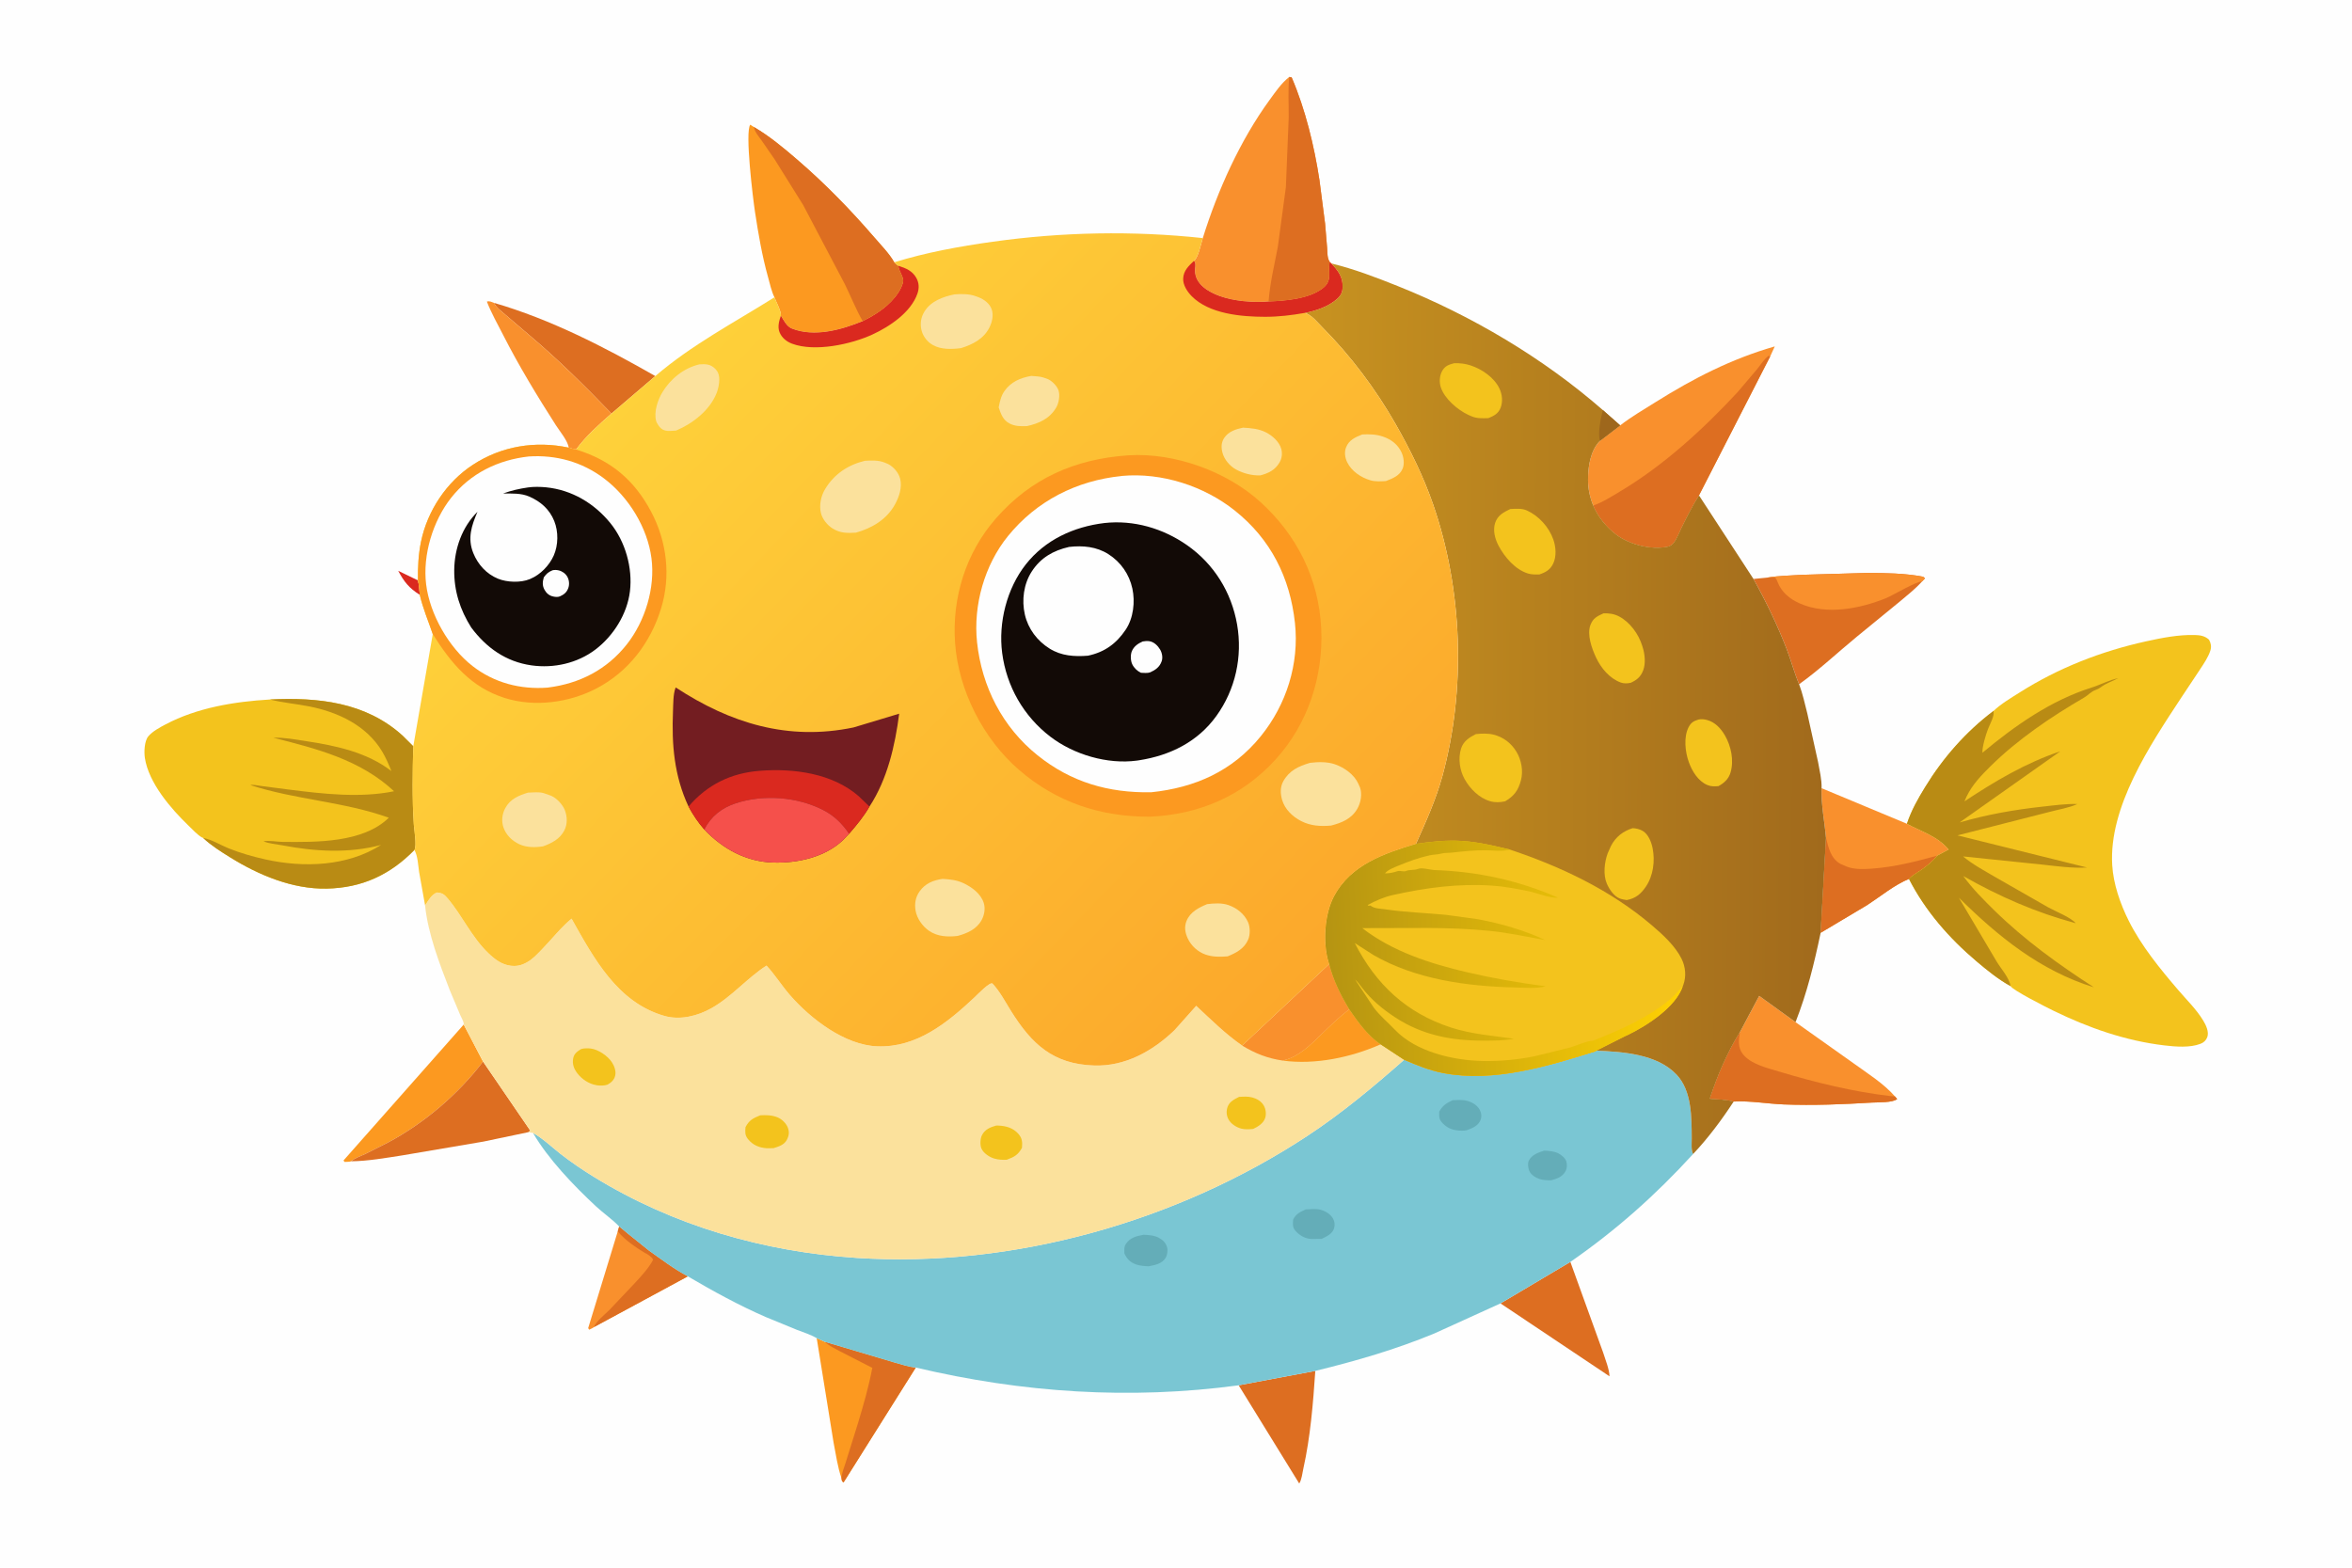
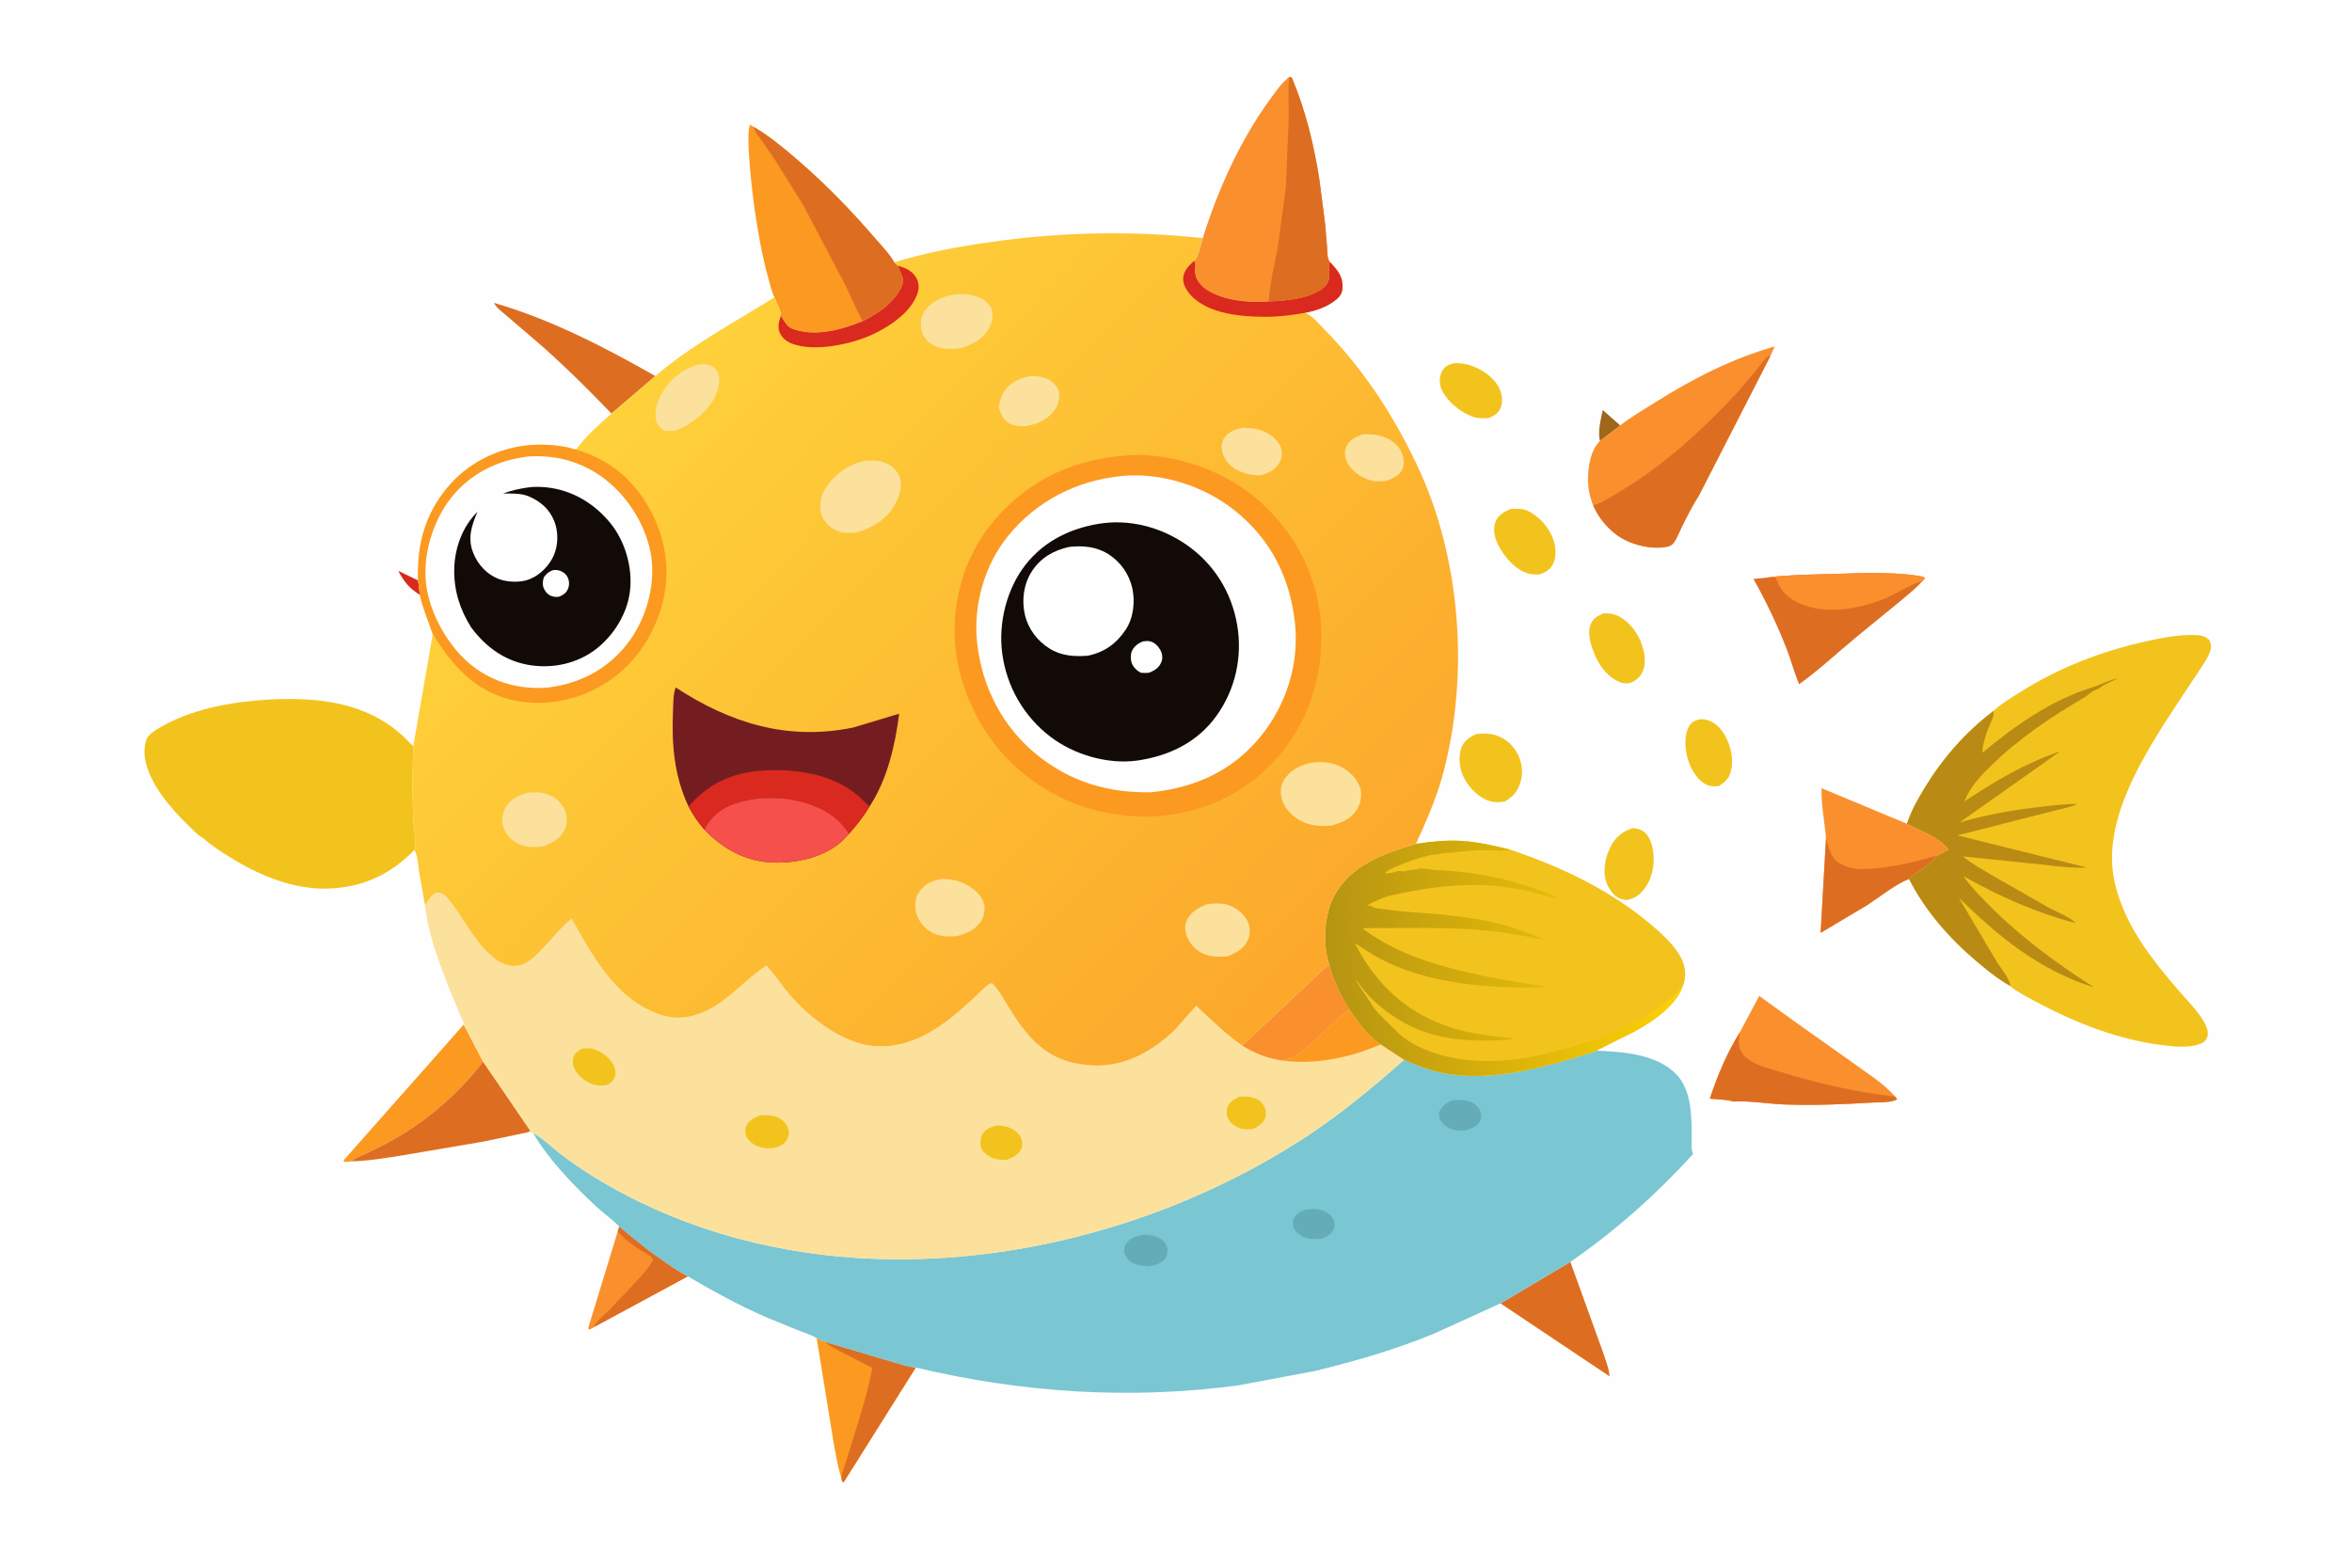
<svg xmlns="http://www.w3.org/2000/svg" version="1.1" style="display: block;" viewBox="0 0 2048 1365" width="1536" height="1024">
  <defs>
    <linearGradient id="Gradient1" gradientUnits="userSpaceOnUse" x1="1588.47" y1="617.121" x2="1140.57" y2="615.251">
      <stop class="stop0" offset="0" stop-opacity="1" stop-color="rgb(161,106,28)" />
      <stop class="stop1" offset="1" stop-opacity="1" stop-color="rgb(199,146,32)" />
    </linearGradient>
    <linearGradient id="Gradient2" gradientUnits="userSpaceOnUse" x1="1462.57" y1="825.936" x2="1154.8" y2="838.892">
      <stop class="stop0" offset="0" stop-opacity="1" stop-color="rgb(255,209,3)" />
      <stop class="stop1" offset="1" stop-opacity="1" stop-color="rgb(181,148,18)" />
    </linearGradient>
    <linearGradient id="Gradient3" gradientUnits="userSpaceOnUse" x1="1115.98" y1="878.272" x2="555.849" y2="335.581">
      <stop class="stop0" offset="0" stop-opacity="1" stop-color="rgb(252,168,43)" />
      <stop class="stop1" offset="1" stop-opacity="1" stop-color="rgb(254,209,58)" />
    </linearGradient>
  </defs>
  <path transform="translate(0,0)" fill="rgb(254,254,254)" d="M -0 -0 L 2048 0 L 2048 1365 L -0 1365 L -0 -0 z" />
  <path transform="translate(0,0)" fill="rgb(218,41,31)" d="M 365.509 517.868 C 356.226 512.077 351.782 506.448 346.743 496.969 L 363.932 505.312 C 364.946 509.525 365.277 513.551 365.509 517.868 z" />
  <path transform="translate(0,0)" fill="rgb(249,144,45)" d="M 539.166 1068.03 L 547.108 1074.61 L 565.086 1089.04 C 576.005 1096.74 587.041 1105.24 598.917 1111.43 L 517.065 1155.68 C 516.886 1156.18 513.683 1157.56 513 1157.91 L 512.161 1156.5 L 537.901 1072.33 L 539.166 1068.03 z" />
  <path transform="translate(0,0)" fill="rgb(221,110,33)" d="M 539.166 1068.03 L 547.108 1074.61 L 565.086 1089.04 C 576.005 1096.74 587.041 1105.24 598.917 1111.43 L 517.065 1155.68 C 519.518 1150.12 526.362 1145 530.717 1140.61 L 552.538 1117.56 C 558.294 1111.3 564.709 1104.58 568.691 1097 C 567.695 1094.47 564.808 1093.05 562.638 1091.43 L 562.202 1091.45 C 553.053 1085.8 544.99 1080.52 537.901 1072.33 L 539.166 1068.03 z" />
-   <path transform="translate(0,0)" fill="rgb(221,110,33)" d="M 1078.58 1206.33 L 1145.3 1193.79 C 1143.4 1222 1141.02 1251.33 1134.87 1278.96 C 1134.11 1282.4 1133.35 1289.08 1131.28 1291.83 L 1078.58 1206.33 z" />
  <path transform="translate(0,0)" fill="rgb(221,110,33)" d="M 1306.56 1134.99 L 1367.4 1098.86 L 1395.93 1177.8 C 1397.83 1183.96 1401.29 1192.12 1401.48 1198.49 L 1306.56 1134.99 z" />
  <path transform="translate(0,0)" fill="rgb(221,110,33)" d="M 430.175 263.602 C 479.451 277.935 526.206 302.005 570.618 327.361 L 532.442 360.017 C 510.164 336.97 487.07 313.889 462.587 293.198 L 439.712 273.637 C 436.328 270.646 432.041 267.791 430.175 263.602 z" />
-   <path transform="translate(0,0)" fill="rgb(249,144,45)" d="M 495.166 389.692 C 494.616 383.985 487.265 375.218 484.045 370.186 C 467.676 344.605 451.902 318.637 438.109 291.561 C 433.295 282.108 427.758 272.389 423.949 262.5 C 426.221 261.728 427.966 262.832 430.175 263.602 C 432.041 267.791 436.328 270.646 439.712 273.637 L 462.587 293.198 C 487.07 313.889 510.164 336.97 532.442 360.017 C 521.541 369.594 510.225 379.552 501.645 391.329 C 499.397 390.975 497.335 390.376 495.166 389.692 z" />
  <path transform="translate(0,0)" fill="rgb(252,153,32)" d="M 403.781 892.146 L 420.624 924.384 C 398.7 953.075 369.435 978.037 337.51 995.065 L 318 1004.87 C 313.919 1006.78 309.129 1008.29 305.717 1011.23 C 304.713 1011.78 301.28 1011.68 300 1011.77 L 299.117 1010.5 L 403.781 892.146 z" />
  <path transform="translate(0,0)" fill="rgb(221,110,33)" d="M 420.624 924.384 L 461.749 984.5 L 460.089 985.861 L 421.038 994.054 L 349.985 1006.13 C 335.587 1008.34 320.31 1011.08 305.717 1011.23 C 309.129 1008.29 313.919 1006.78 318 1004.87 L 337.51 995.065 C 369.435 978.037 398.7 953.075 420.624 924.384 z" />
  <path transform="translate(0,0)" fill="rgb(252,153,32)" d="M 711.148 1165.24 L 718.258 1168.47 L 778.663 1186.44 C 784.402 1187.95 791.528 1190.54 797.421 1190.86 L 734.5 1290.96 C 732.781 1289.66 733.043 1289.22 732.71 1287.16 C 729.312 1277.49 727.877 1266.46 725.867 1256.39 L 711.148 1165.24 z" />
  <path transform="translate(0,0)" fill="rgb(221,110,33)" d="M 718.258 1168.47 L 778.663 1186.44 C 784.402 1187.95 791.528 1190.54 797.421 1190.86 L 734.5 1290.96 C 732.781 1289.66 733.043 1289.22 732.71 1287.16 C 732.746 1283.23 735.01 1278.08 736.162 1274.25 L 746.874 1239.99 C 751.717 1224.05 756.482 1207.51 759.566 1191.14 L 730.895 1176.45 C 726.687 1174.07 722.572 1172.35 718.922 1169.09 L 718.258 1168.47 z" />
  <path transform="translate(0,0)" fill="rgb(249,144,45)" d="M 1586.13 686.289 L 1660.45 717.268 C 1673.52 724.258 1687.06 727.988 1696.84 739.748 L 1686.95 745.006 C 1682.64 750.078 1678.36 753.695 1672.9 757.477 C 1669.48 759.857 1665 762.235 1662.23 765.322 C 1650.08 770.134 1637.09 780.798 1625.97 788.014 L 1585.32 812.254 L 1590 729.606 C 1588.76 715.551 1585.63 700.301 1586.13 686.289 z" />
  <path transform="translate(0,0)" fill="rgb(221,110,33)" d="M 1590 729.606 C 1592.25 738.342 1594.07 747.423 1602.6 752.231 L 1608.19 754.63 C 1614.93 757.218 1623.01 756.858 1630.12 756.343 C 1649.44 754.943 1668.36 750.153 1686.95 745.006 C 1682.64 750.078 1678.36 753.695 1672.9 757.477 C 1669.48 759.857 1665 762.235 1662.23 765.322 C 1650.08 770.134 1637.09 780.798 1625.97 788.014 L 1585.32 812.254 L 1590 729.606 z" />
  <path transform="translate(0,0)" fill="rgb(221,110,33)" d="M 1538.94 502.873 C 1549.03 501.174 1559.74 501.123 1569.97 500.436 L 1625.56 498.841 C 1642.1 498.892 1658.17 499.058 1674.5 502.09 L 1676.19 503.5 L 1673.56 506.275 C 1667.88 512.71 1660.9 518.108 1654.36 523.639 L 1616.94 554.256 C 1600.24 567.968 1584.14 583.209 1566.58 595.754 C 1562.43 585.999 1559.68 575.314 1555.84 565.357 C 1547.74 544.31 1537.8 523.752 1526.84 504.06 L 1538.94 502.873 z" />
  <path transform="translate(0,0)" fill="rgb(249,144,45)" d="M 1538.94 502.873 C 1549.03 501.174 1559.74 501.123 1569.97 500.436 L 1625.56 498.841 C 1642.1 498.892 1658.17 499.058 1674.5 502.09 L 1676.19 503.5 L 1673.56 506.275 C 1668.55 506.056 1648.32 518.373 1641.96 520.918 C 1619.23 530.026 1590.61 535.647 1567.34 525.474 C 1558.75 521.72 1551.24 515.733 1547.84 506.735 C 1547.18 504.993 1546.82 504.031 1545.5 502.734 L 1538.94 502.873 z" />
  <path transform="translate(0,0)" fill="rgb(249,144,45)" d="M 1515.03 898.762 L 1531.81 867.189 L 1563.46 890.04 L 1614.16 926.014 C 1626.26 934.787 1640.21 943.445 1650.05 954.753 L 1651.96 957 C 1648.04 960.329 1635.44 959.768 1630.06 960.092 C 1604.6 961.629 1578.92 962.715 1553.42 961.719 C 1539.21 961.164 1523.62 958.366 1509.6 959.199 C 1503.24 957.312 1495.46 957.354 1488.83 956.7 C 1495.39 936.836 1503.92 916.514 1515.03 898.762 z" />
  <path transform="translate(0,0)" fill="rgb(221,110,33)" d="M 1509.6 959.199 C 1503.24 957.312 1495.46 957.354 1488.83 956.7 C 1495.39 936.836 1503.92 916.514 1515.03 898.762 C 1513.98 905.331 1513.05 911.82 1517.36 917.563 C 1524.22 926.708 1539.31 930.119 1549.66 933.237 C 1580.43 942.513 1613.85 950.708 1645.77 954.391 L 1650.05 954.753 L 1651.96 957 C 1648.04 960.329 1635.44 959.768 1630.06 960.092 C 1604.6 961.629 1578.92 962.715 1553.42 961.719 C 1539.21 961.164 1523.62 958.366 1509.6 959.199 z" />
  <path transform="translate(0,0)" fill="rgb(249,144,45)" d="M 1410.77 370.319 C 1420.24 362.938 1431.44 356.398 1441.64 350.011 C 1474.89 329.198 1507.57 312.415 1545.38 301.531 L 1541.4 310.206 L 1479.39 431.287 C 1473.53 440.309 1468.87 449.927 1464.06 459.528 C 1462.02 463.596 1460.13 468.928 1457.38 472.5 C 1455.95 474.369 1454.3 475.44 1451.98 475.925 C 1437.87 478.883 1419.22 474.176 1407.73 465.677 C 1399.01 459.233 1391.56 450.055 1387.29 440.1 C 1384.35 432.83 1382.81 425.666 1382.78 417.824 C 1382.74 406.259 1384.79 392.282 1393.19 383.774 L 1410.77 370.319 z" />
  <path transform="translate(0,0)" fill="rgb(221,110,33)" d="M 1387.29 440.1 C 1395.05 437.547 1403 432.402 1410 428.243 C 1448.28 405.51 1482.82 373.931 1513.01 341.359 L 1530.01 321.31 C 1533.08 317.441 1535.99 312.749 1539.94 309.748 L 1541.4 310.206 L 1479.39 431.287 C 1473.53 440.309 1468.87 449.927 1464.06 459.528 C 1462.02 463.596 1460.13 468.928 1457.38 472.5 C 1455.95 474.369 1454.3 475.44 1451.98 475.925 C 1437.87 478.883 1419.22 474.176 1407.73 465.677 C 1399.01 459.233 1391.56 450.055 1387.29 440.1 z" />
  <path transform="translate(0,0)" fill="rgb(252,153,32)" d="M 674.34 258.772 C 671.768 253.593 670.319 246.735 668.752 241.126 C 663.614 222.744 660.293 203.374 657.426 184.5 C 655.57 172.273 648.562 114.854 653.283 108.431 L 656.334 110.387 C 669.763 118.157 682.448 128.764 694.212 138.893 C 718.386 159.706 740.538 182.471 761.35 206.622 C 766.966 213.139 774.54 220.861 778.659 228.279 C 779.806 229.409 780.819 230.61 782.262 231.348 L 782.465 232.611 C 783.099 236.134 786.723 241.123 786.46 244.654 C 786.252 247.433 783.956 252.011 782.434 254.369 C 774.958 265.95 763.289 273.48 751.203 279.54 C 732.592 287.113 709.12 293.745 689.5 285.978 C 684.966 284.184 682.44 278.819 679.949 274.802 C 680.354 271.098 675.733 262.536 674.34 258.772 z" />
  <path transform="translate(0,0)" fill="rgb(221,110,33)" d="M 656.334 110.387 C 669.763 118.157 682.448 128.764 694.212 138.893 C 718.386 159.706 740.538 182.471 761.35 206.622 C 766.966 213.139 774.54 220.861 778.659 228.279 C 779.806 229.409 780.819 230.61 782.262 231.348 L 782.465 232.611 C 783.099 236.134 786.723 241.123 786.46 244.654 C 786.252 247.433 783.956 252.011 782.434 254.369 C 774.958 265.95 763.289 273.48 751.203 279.54 C 745.322 269.321 740.94 258.059 735.716 247.472 L 699.409 178.487 L 674.531 138.628 L 663.191 122.212 C 660.509 118.495 657.345 114.957 656.334 110.387 z" />
  <path transform="translate(0,0)" fill="rgb(249,144,45)" d="M 1122.65 66.852 L 1124.7 67.205 C 1136.65 95.026 1144.33 126.833 1148.92 156.688 L 1153.84 194.748 L 1155.63 216.167 C 1155.91 220.119 1155.58 224.54 1157.84 227.918 L 1157.71 228.626 C 1156.24 237.881 1160.43 244.422 1151.44 251.176 C 1139.48 260.171 1119.22 261.865 1104.65 262.382 C 1091.31 263.51 1074.65 262.213 1062.09 257.682 C 1052.27 254.141 1040.74 247.503 1040.5 235.596 C 1040.45 233.254 1041.44 229.979 1040.28 227.907 L 1039.7 226.99 C 1043.43 224.053 1045.71 212.297 1047.33 207.195 C 1060.3 165.576 1079.86 122.046 1105.58 86.754 C 1110.49 80.016 1116 71.901 1122.65 66.852 z" />
  <path transform="translate(0,0)" fill="rgb(221,110,33)" d="M 1122.65 66.852 L 1124.7 67.205 C 1136.65 95.026 1144.33 126.833 1148.92 156.688 L 1153.84 194.748 L 1155.63 216.167 C 1155.91 220.119 1155.58 224.54 1157.84 227.918 L 1157.71 228.626 C 1156.24 237.881 1160.43 244.422 1151.44 251.176 C 1139.48 260.171 1119.22 261.865 1104.65 262.382 C 1105.78 246.254 1109.76 230.475 1112.7 214.613 L 1119.67 162.901 L 1122.16 101.679 C 1122.23 90.149 1121.38 78.306 1122.65 66.852 z" />
  <path transform="translate(0,0)" fill="rgb(243,195,29)" d="M 235.004 609.036 C 276.766 606.994 318.311 611.272 350.524 640.485 L 359.868 649.777 C 359.129 672.422 358.847 694.945 360.265 717.569 C 360.57 722.441 363.009 736.202 360.842 740.085 C 339.601 761.822 315.016 773.158 284.363 773.74 C 254.704 774.303 225.229 761.969 200.481 746.567 C 192.337 741.498 183.855 736.207 176.864 729.6 L 175.791 729.154 C 171.852 726.9 167.366 721.989 164.066 718.812 C 148.711 704.029 129.463 681.649 126.148 659.957 C 125.369 654.86 125.656 645.286 129.145 641.117 C 132.789 636.762 139.153 633.369 144.13 630.735 C 171.693 616.143 204.198 610.876 235.004 609.036 z" />
-   <path transform="translate(0,0)" fill="rgb(185,139,20)" d="M 235.004 609.036 C 276.766 606.994 318.311 611.272 350.524 640.485 L 359.868 649.777 C 359.129 672.422 358.847 694.945 360.265 717.569 C 360.57 722.441 363.009 736.202 360.842 740.085 C 339.601 761.822 315.016 773.158 284.363 773.74 C 254.704 774.303 225.229 761.969 200.481 746.567 C 192.337 741.498 183.855 736.207 176.864 729.6 C 184.386 730.985 191.833 735.777 198.94 738.621 C 209.408 742.809 220.286 745.942 231.291 748.369 C 264.573 755.708 302.446 754.418 331.833 735.711 C 303.566 743.236 273.988 741.443 245.5 735.985 C 240.444 735.017 234.196 734.575 229.5 732.596 C 233.46 731.548 241.359 733.014 245.869 733.055 C 275.376 733.327 316.187 733.963 338.534 712.009 C 299.761 698.012 257.113 696.349 218 683.564 C 220.654 682.983 224.503 684.035 227.261 684.346 L 251.195 687.446 C 280.928 691.203 313.633 695.042 343.116 688.934 C 313.64 661.467 275.967 651.986 238.02 642.312 C 247.568 642.045 256.781 643.823 266.184 645.25 C 292.33 649.217 319.436 654.924 340.822 671.377 C 338.417 665.444 335.994 659.707 332.688 654.201 C 319.16 631.673 294.459 620.104 269.606 615.13 C 258.143 612.836 246.331 611.888 235.004 609.036 z" />
  <path transform="translate(0,0)" fill="rgb(243,195,29)" d="M 1735.8 619.052 C 1742.35 612.806 1750.82 607.841 1758.44 603.017 C 1792.35 581.54 1829.5 567.052 1868.64 558.402 C 1882.35 555.371 1896.8 552.533 1910.9 552.877 C 1915.77 552.996 1919.75 553.576 1923.5 556.942 C 1925.17 559.975 1925.75 562.866 1924.73 566.238 C 1922.93 572.117 1918.85 577.95 1915.5 583.093 L 1898.87 608.125 C 1872.25 648.663 1836.15 702.443 1839.21 753.308 C 1840.2 769.787 1846.21 786.991 1853.53 801.625 C 1864.61 823.777 1880.79 843.505 1896.82 862.225 C 1904.25 870.9 1912.65 879.023 1918.57 888.863 C 1920.89 892.725 1923.66 898.584 1921.98 903.112 C 1920.92 905.964 1918.96 907.764 1916.1 908.886 C 1906.88 912.504 1894.21 911.43 1884.55 910.286 C 1850.64 906.268 1818.6 895.004 1788.02 880.076 C 1782.13 877.199 1752.68 862.336 1750.75 858.7 C 1740.11 852.838 1730.2 844.803 1720.97 836.972 C 1697.06 816.712 1676.6 793.241 1662.23 765.322 C 1665 762.235 1669.48 759.857 1672.9 757.477 C 1678.36 753.695 1682.64 750.078 1686.95 745.006 L 1696.84 739.748 C 1687.06 727.988 1673.52 724.258 1660.45 717.268 C 1664.32 705.615 1669.94 695.733 1676.33 685.296 C 1691.98 659.746 1711.86 637.084 1735.8 619.052 z" />
  <path transform="translate(0,0)" fill="rgb(185,139,20)" d="M 1735.8 619.052 C 1736.94 623.307 1732.75 630.297 1731.06 634.725 C 1729.1 639.878 1725.95 650.018 1726.18 655.433 C 1754.48 631.816 1785.9 609.756 1821.32 598.633 C 1829.15 596.175 1836.38 592.093 1844.56 590.433 C 1840.7 592.426 1836.56 594.014 1832.77 596.068 C 1829.95 597.597 1827.9 599.707 1824.75 600.749 C 1820.83 602.045 1818.14 605.407 1814.63 607.441 C 1786.17 623.962 1756.78 643.896 1733.32 667.074 C 1725.24 675.057 1717.53 683.012 1712.5 693.364 L 1710.52 697.749 C 1737.32 680.093 1763.49 664.451 1794.06 654.132 L 1706.31 716.13 C 1730.12 709.255 1753.59 705.084 1778.17 702.389 C 1787.94 701.318 1799.1 699.742 1808.86 700.078 C 1801.27 703.601 1791.88 704.877 1783.77 707.147 L 1704.46 727.379 L 1817.25 755.37 C 1804.55 756.138 1790.78 754.19 1778.09 752.807 L 1709.31 745.708 C 1718.01 752.91 1727.59 757.936 1737.27 763.641 L 1783.47 790.062 C 1790 793.694 1802.63 798.497 1807.46 803.905 C 1772.7 794.583 1740.76 780.561 1709.53 762.808 C 1717.33 773.623 1727.16 783.495 1736.66 792.798 C 1762.79 818.385 1792.58 839.949 1823.26 859.706 C 1776.52 845.257 1739.97 815.528 1705.66 781.64 L 1738.5 837.116 C 1742.47 843.742 1749.37 851.072 1750.75 858.7 C 1740.11 852.838 1730.2 844.803 1720.97 836.972 C 1697.06 816.712 1676.6 793.241 1662.23 765.322 C 1665 762.235 1669.48 759.857 1672.9 757.477 C 1678.36 753.695 1682.64 750.078 1686.95 745.006 L 1696.84 739.748 C 1687.06 727.988 1673.52 724.258 1660.45 717.268 C 1664.32 705.615 1669.94 695.733 1676.33 685.296 C 1691.98 659.746 1711.86 637.084 1735.8 619.052 z" />
  <path transform="translate(0,0)" fill="rgb(122,198,211)" d="M 1389.95 914.897 C 1413.06 915.814 1442.94 917.789 1459.87 935.746 C 1473.27 949.965 1472.96 973.127 1473.07 991.442 C 1473.09 995.733 1472.38 1001.07 1474.24 1004.93 C 1441.61 1040.62 1407.19 1071.29 1367.4 1098.86 L 1306.56 1134.99 L 1248.85 1161.23 C 1215.21 1175.13 1180.6 1185.17 1145.3 1193.79 L 1078.58 1206.33 C 983.777 1219.06 890.298 1212.84 797.421 1190.86 C 791.528 1190.54 784.402 1187.95 778.663 1186.44 L 718.258 1168.47 L 711.148 1165.24 C 705.765 1162.1 699.433 1160.17 693.62 1157.9 L 666.848 1146.89 C 643.305 1136.65 621.025 1124.4 598.917 1111.43 C 587.041 1105.24 576.005 1096.74 565.086 1089.04 L 547.108 1074.61 L 539.166 1068.03 C 533.225 1061.72 525.358 1056.44 518.951 1050.46 C 499.578 1032.38 477.456 1009.45 464.129 986.541 C 472.539 991.115 480.389 998.767 487.99 1004.7 C 497.232 1011.91 507.1 1018.63 517.088 1024.77 C 586.396 1067.39 664.913 1090.06 745.906 1095.36 C 881.991 1104.25 1024.92 1063.79 1138.49 989.032 C 1168.42 969.33 1195.81 946.422 1222.66 922.799 C 1233.68 927.621 1245 932.188 1256.86 934.429 C 1300.97 942.764 1347.41 928.471 1389.25 915.453 L 1389.95 914.897 z" />
-   <path transform="translate(0,0)" fill="rgb(100,173,184)" d="M 1344.59 1001.95 C 1348.65 1002.13 1353.2 1002.44 1356.88 1004.27 C 1359.51 1005.57 1363.11 1008.54 1363.93 1011.5 C 1364.68 1014.2 1364.52 1017.55 1363.1 1020 C 1360.23 1024.95 1355.87 1026.31 1350.73 1027.78 C 1347.55 1027.86 1343.62 1027.68 1340.6 1026.67 C 1337.23 1025.55 1333.14 1023.05 1331.65 1019.64 C 1330.62 1017.29 1330.02 1013.12 1331.16 1010.77 C 1333.7 1005.54 1339.46 1003.56 1344.59 1001.95 z" />
  <path transform="translate(0,0)" fill="rgb(100,173,184)" d="M 1136.96 1053.15 C 1140.93 1052.96 1145.45 1052.41 1149.35 1053.31 C 1153.68 1054.3 1158.34 1057.05 1160.63 1060.92 C 1162.18 1063.54 1162.52 1066.6 1161.67 1069.54 C 1160.26 1074.46 1154.98 1076.76 1150.77 1078.83 L 1141.59 1078.88 C 1136.26 1078.58 1131.27 1075.57 1127.86 1071.59 C 1125.33 1068.64 1125.71 1065.63 1126 1062 C 1128.42 1056.97 1132.15 1055.33 1136.96 1053.15 z" />
  <path transform="translate(0,0)" fill="rgb(100,173,184)" d="M 1264.97 957.997 C 1269.03 957.87 1273.44 957.476 1277.4 958.543 C 1281.85 959.741 1286.27 962.255 1288.5 966.46 C 1289.99 969.272 1290.34 972.538 1289.07 975.5 C 1286.91 980.543 1281.93 982.426 1277.19 984.168 C 1275.8 984.426 1274.41 984.587 1273 984.569 C 1266.19 984.482 1260.76 983.026 1256.04 977.942 C 1252.84 974.493 1253.1 972.345 1253.2 968 C 1256.2 962.506 1259.44 960.624 1264.97 957.997 z" />
  <path transform="translate(0,0)" fill="rgb(100,173,184)" d="M 995.783 1075.2 C 1000.31 1075.4 1005.13 1075.72 1009.19 1077.91 C 1012.67 1079.79 1015.4 1082.54 1016.33 1086.51 C 1016.97 1089.25 1016.35 1093.13 1014.85 1095.5 C 1011.64 1100.56 1005.52 1101.66 1000.11 1102.68 C 996.518 1102.48 992.695 1102.3 989.293 1101.08 C 984.037 1099.18 981.403 1096.43 979.063 1091.5 C 979.057 1088.25 978.561 1085.87 980.459 1083.06 C 984.168 1077.56 989.718 1076.38 995.783 1075.2 z" />
  <path transform="translate(0,0)" fill="rgb(251,225,156)" d="M 370.139 788.375 C 372.984 784.158 375.555 779.06 380.5 777.116 C 385.109 777.541 386.735 778.64 389.73 782.171 C 402.744 797.516 410.503 815.898 425.416 830.124 C 430.87 835.327 436.934 839.98 444.671 840.908 C 449.729 841.515 453.724 840.684 458.164 838.29 L 458.85 837.926 C 463.829 835.231 467.779 830.836 471.698 826.828 C 480.318 818.014 488.185 807.779 497.669 799.906 C 517.087 834.35 537.57 872.999 578.715 884.661 C 592.209 888.485 607.396 884.687 619.342 877.976 C 637.288 867.893 650.352 851.783 667.44 840.763 C 674.829 848.755 680.619 858.138 687.783 866.381 C 705.779 887.089 735.482 910.021 763.862 911.096 C 798.092 912.391 824.764 890.749 848.359 868.609 C 850.726 866.388 862.218 854.299 864.279 856.503 C 870.637 863.3 875.205 872.099 880.122 879.986 C 898.334 909.199 916.941 926.641 952.718 927.811 C 979.813 928.697 1003.65 915.256 1022.66 897.083 L 1041.6 875.827 C 1054.42 887.798 1067.17 900.431 1081.61 910.452 L 1157.4 839.473 C 1161.14 853.845 1167.22 866.19 1174.9 878.822 C 1182.27 889.594 1191.19 902.06 1202.21 909.353 L 1222.66 922.799 C 1195.81 946.422 1168.42 969.33 1138.49 989.032 C 1024.92 1063.79 881.991 1104.25 745.906 1095.36 C 664.913 1090.06 586.396 1067.39 517.088 1024.77 C 507.1 1018.63 497.232 1011.91 487.99 1004.7 C 480.389 998.767 472.539 991.115 464.129 986.541 L 460.089 985.861 L 461.749 984.5 L 420.624 924.384 L 403.781 892.146 C 404.03 889.85 401.773 886.109 400.809 883.981 L 391.655 862.254 C 382.782 839.276 372.589 813.006 370.139 788.375 z" />
  <path transform="translate(0,0)" fill="rgb(243,195,29)" d="M 1078.96 955.114 C 1082.73 954.936 1086.69 954.591 1090.37 955.618 C 1094.51 956.776 1098.23 958.885 1100.42 962.659 C 1102.2 965.738 1102.78 970.095 1101.62 973.587 C 1100.07 978.221 1095.38 981.069 1091.24 983.036 C 1088.03 983.367 1084.1 983.622 1080.94 982.793 C 1076.48 981.624 1071.79 978.667 1069.58 974.469 C 1067.85 971.19 1067.68 967.17 1068.96 963.725 C 1070.65 959.178 1074.93 957.166 1078.96 955.114 z" />
  <path transform="translate(0,0)" fill="rgb(243,195,29)" d="M 867.406 980.118 L 869.086 980.108 C 875.868 980.379 882.227 982.102 886.818 987.408 C 890.206 991.324 890.269 994.66 889.877 999.5 C 886.449 1005.72 883.204 1007.41 876.66 1009.87 C 873.055 1010.09 869.311 1009.86 865.82 1008.86 C 861.682 1007.67 856.425 1004.24 854.62 1000.19 C 853.227 997.065 853.527 991.474 855.038 988.5 C 857.619 983.419 862.252 981.564 867.406 980.118 z" />
  <path transform="translate(0,0)" fill="rgb(243,195,29)" d="M 661.996 971.171 C 667.086 970.886 672.013 970.973 676.827 972.876 C 680.689 974.403 684.481 977.996 685.989 981.881 C 687.475 985.71 687.042 988.944 685.123 992.562 C 682.753 997.03 678.034 998.354 673.569 999.799 L 667.662 999.884 C 661.017 999.355 655.483 997.145 651.243 991.808 C 648.554 988.422 648.802 985.535 649.153 981.5 C 652.34 975.32 655.862 973.686 661.996 971.171 z" />
  <path transform="translate(0,0)" fill="rgb(243,195,29)" d="M 505.956 913.5 C 508.421 912.704 511.946 912.707 514.5 913.035 C 521.052 913.878 529.052 919.41 532.656 924.758 C 534.851 928.014 536.608 932.629 535.682 936.585 C 534.784 940.421 532.24 942.636 528.964 944.5 C 526.111 945.385 522.665 945.499 519.709 945.021 C 512.852 943.912 506.543 939.762 502.446 934.231 C 499.589 930.374 498.169 926.277 499.114 921.476 C 499.898 917.489 502.71 915.514 505.956 913.5 z" />
  <path transform="translate(0,0)" fill="rgb(252,153,32)" d="M 1174.9 878.822 C 1182.27 889.594 1191.19 902.06 1202.21 909.353 C 1176.38 920.768 1145.32 927.325 1117.06 923.532 L 1118.51 923.08 C 1131.02 919.944 1141.24 909.778 1150.25 900.996 C 1158.17 893.276 1166.12 885.569 1174.9 878.822 z" />
  <path transform="translate(0,0)" fill="rgb(249,144,45)" d="M 1157.4 839.473 C 1161.14 853.845 1167.22 866.19 1174.9 878.822 C 1166.12 885.569 1158.17 893.276 1150.25 900.996 C 1141.24 909.778 1131.02 919.944 1118.51 923.08 L 1117.06 923.532 C 1103.62 921.58 1093.14 917.405 1081.61 910.452 L 1157.4 839.473 z" />
-   <path transform="translate(0,0)" fill="url(#Gradient1)" d="M 1159.22 229.257 C 1179.3 234.174 1198.08 241.367 1217.25 249.04 C 1281.25 274.645 1343.69 311.547 1395.66 356.955 L 1410.77 370.319 L 1393.19 383.774 C 1384.79 392.282 1382.74 406.259 1382.78 417.824 C 1382.81 425.666 1384.35 432.83 1387.29 440.1 C 1391.56 450.055 1399.01 459.233 1407.73 465.677 C 1419.22 474.176 1437.87 478.883 1451.98 475.925 C 1454.3 475.44 1455.95 474.369 1457.38 472.5 C 1460.13 468.928 1462.02 463.596 1464.06 459.528 C 1468.87 449.927 1473.53 440.309 1479.39 431.287 L 1526.84 504.06 C 1537.8 523.752 1547.74 544.31 1555.84 565.357 C 1559.68 575.314 1562.43 585.999 1566.58 595.754 C 1569.68 603.985 1571.56 612.706 1573.72 621.23 L 1583.08 663.5 C 1584.37 670.94 1586.39 678.716 1586.13 686.289 C 1585.63 700.301 1588.76 715.551 1590 729.606 L 1585.32 812.254 C 1579.65 839.246 1573.56 864.254 1563.46 890.04 L 1531.81 867.189 L 1515.03 898.762 C 1503.92 916.514 1495.39 936.836 1488.83 956.7 C 1495.46 957.354 1503.24 957.312 1509.6 959.199 C 1499.18 975.143 1487.33 991.071 1474.24 1004.93 C 1472.38 1001.07 1473.09 995.733 1473.07 991.442 C 1472.96 973.127 1473.27 949.965 1459.87 935.746 C 1442.94 917.789 1413.06 915.814 1389.95 914.897 L 1389.25 915.453 C 1347.41 928.471 1300.97 942.764 1256.86 934.429 C 1245 932.188 1233.68 927.621 1222.66 922.799 L 1202.21 909.353 C 1191.19 902.06 1182.27 889.594 1174.9 878.822 C 1167.22 866.19 1161.14 853.845 1157.4 839.473 L 1157.04 838.373 C 1151.64 821.263 1153.26 796.02 1161.71 780.204 C 1176.27 752.965 1205.19 743.183 1232.94 734.788 C 1241.49 715.883 1250.38 696.004 1255.89 675.967 C 1276.71 600.176 1273.56 513.191 1247.84 439.009 C 1239.41 414.719 1228.05 391.664 1215.33 369.348 C 1197.84 338.66 1175.98 309.51 1151.05 284.509 C 1146.94 280.382 1141.9 273.912 1136.2 272.341 C 1146 270.403 1156.24 267.003 1163.94 260.393 C 1167.22 257.578 1168.82 254.722 1169.02 250.351 C 1169.44 241.142 1165.2 235.737 1159.22 229.257 z" />
  <path transform="translate(0,0)" fill="rgb(158,103,28)" d="M 1395.66 356.955 L 1410.77 370.319 L 1393.19 383.774 C 1391.02 376.506 1393.97 364.224 1395.66 356.955 z" />
  <path transform="translate(0,0)" fill="rgb(243,195,29)" d="M 1478.98 626.5 C 1481.54 625.953 1483.69 626.217 1486.19 626.839 C 1493.26 628.598 1498.49 634.278 1502.02 640.396 C 1507.37 649.688 1509.94 662.004 1506.9 672.5 C 1505.24 678.241 1501.39 681.746 1496.32 684.492 C 1492.89 684.761 1489.96 684.911 1486.69 683.529 C 1478.55 680.085 1473.38 671.466 1470.51 663.5 C 1467.32 654.643 1465.9 641.678 1470.39 633.063 C 1472.47 629.072 1474.89 627.722 1478.98 626.5 z" />
  <path transform="translate(0,0)" fill="rgb(243,195,29)" d="M 1266.19 316.169 C 1271.02 315.972 1276.04 316.576 1280.62 318.108 C 1290.57 321.431 1301.08 328.622 1305.67 338.287 C 1308.12 343.458 1308.72 349.732 1306.6 355.113 C 1304.64 360.12 1300.65 362.144 1295.99 364.007 C 1290.8 364.158 1286.01 364.445 1281.16 362.324 L 1278.5 361.147 C 1269.15 356.735 1257.85 347.164 1254.55 337.061 C 1253.09 332.569 1253.47 327.068 1255.75 322.937 C 1258.22 318.459 1261.59 317.385 1266.19 316.169 z" />
  <path transform="translate(0,0)" fill="rgb(243,195,29)" d="M 1421.69 721.077 C 1424.69 721.287 1427.91 721.979 1430.5 723.565 C 1435.4 726.565 1437.9 733.152 1438.99 738.473 C 1441.26 749.622 1439.59 762.562 1433.1 772.093 C 1428.76 778.478 1424.2 782.249 1416.5 783.719 C 1414.53 783.414 1412.45 783.097 1410.57 782.42 C 1405.39 780.557 1401.23 774.252 1399.14 769.398 C 1395.81 761.684 1397.03 750.673 1399.9 743 L 1402.7 736.669 C 1406.85 728.675 1413.24 723.696 1421.69 721.077 z" />
  <path transform="translate(0,0)" fill="rgb(243,195,29)" d="M 1396.19 534.027 C 1400.96 533.801 1405.55 534.449 1409.83 536.712 C 1419.39 541.769 1426.77 552.027 1429.95 562.227 L 1430.34 563.5 C 1432.28 569.585 1433.11 577.701 1430.76 583.781 C 1428.59 589.386 1425.2 592.1 1419.94 594.5 C 1417.12 595.083 1414.08 595.28 1411.33 594.277 C 1401.52 590.704 1394.12 581.752 1389.79 572.546 C 1386.11 564.73 1381.63 552.5 1384.92 544 C 1387.19 538.137 1390.85 536.467 1396.19 534.027 z" />
  <path transform="translate(0,0)" fill="rgb(243,195,29)" d="M 1315.12 443.146 C 1319.9 442.938 1325.16 442.397 1329.61 444.442 C 1340.02 449.233 1348.63 458.751 1352.5 469.539 C 1354.83 476.037 1355.47 484.574 1352.34 490.896 C 1349.72 496.173 1345.7 498.397 1340.38 500.137 C 1337.03 500.201 1333.75 500.289 1330.51 499.309 C 1319.39 495.944 1310.06 484.962 1304.81 475.001 C 1301.74 469.178 1299.74 461.626 1301.91 455.172 C 1304.12 448.589 1309.25 445.945 1315.12 443.146 z" />
  <path transform="translate(0,0)" fill="rgb(243,195,29)" d="M 1285.07 639.188 C 1289.81 638.603 1295.68 638.475 1300.32 639.598 C 1308.94 641.683 1315.99 647.077 1320.49 654.626 C 1324.79 661.829 1326.53 671.234 1324.35 679.454 C 1322.03 688.193 1318.39 693.163 1310.54 697.734 C 1306 698.658 1302.01 698.907 1297.5 697.613 C 1288 694.889 1279.99 686.796 1275.3 678.358 C 1271 670.614 1269.54 660.352 1272.21 651.813 C 1274.24 645.36 1279.35 642.075 1285.07 639.188 z" />
  <path transform="translate(0,0)" fill="rgb(243,195,29)" d="M 1232.94 734.788 C 1246.38 732.772 1259.38 731.384 1273 732.223 C 1287.21 733.099 1300.89 736.433 1314.66 739.722 C 1359.27 754.599 1402.55 775.117 1438.58 805.878 C 1448.02 813.943 1458.67 823.642 1464.25 834.921 C 1467.71 841.902 1468.46 850.249 1465.75 857.619 L 1465.33 858.676 C 1459.16 877.136 1433.71 893.382 1416.94 901.444 L 1415.06 902.254 L 1389.95 914.897 L 1389.25 915.453 C 1347.41 928.471 1300.97 942.764 1256.86 934.429 C 1245 932.188 1233.68 927.621 1222.66 922.799 L 1202.21 909.353 C 1191.19 902.06 1182.27 889.594 1174.9 878.822 C 1167.22 866.19 1161.14 853.845 1157.4 839.473 L 1157.04 838.373 C 1151.64 821.263 1153.26 796.02 1161.71 780.204 C 1176.27 752.965 1205.19 743.183 1232.94 734.788 z" />
  <path transform="translate(0,0)" fill="url(#Gradient2)" d="M 1232.94 734.788 C 1246.38 732.772 1259.38 731.384 1273 732.223 C 1287.21 733.099 1300.89 736.433 1314.66 739.722 L 1313.39 740.021 C 1306.88 741.492 1300.97 740.464 1294.45 740.365 C 1283.43 740.197 1273.77 741.366 1263 742.486 C 1260.1 742.788 1257.68 742.47 1254.79 743.283 C 1251.74 744.14 1248.18 744.019 1244.99 744.723 C 1235.04 746.92 1226.55 750.114 1217.19 753.94 C 1213.84 755.31 1208.08 757.558 1206 760.51 C 1209.68 760.501 1213.63 759.716 1217 758.51 C 1218.79 757.872 1222.32 759.228 1224 758.5 C 1227.58 756.947 1231.37 757.978 1235 756.51 C 1238.17 755.231 1245.32 757.435 1248.79 757.555 C 1286.73 758.863 1321.49 766.41 1356.45 781.5 C 1351.35 782.728 1337.47 777.361 1331.72 776.16 C 1321 773.923 1309.94 771.83 1299 771.113 C 1269.65 769.187 1241.41 772.987 1212.88 779.332 C 1205.08 781.066 1197.97 784.218 1190.98 788.007 L 1191.5 788.643 L 1193.5 788.51 L 1194.06 789.017 C 1196.94 791.18 1202.66 791.263 1206.21 791.784 C 1223.67 794.345 1241.55 794.914 1259.11 796.592 L 1286.8 800.397 C 1306.72 804.06 1327.24 809.964 1345.59 818.599 C 1329.56 815.724 1314.04 812.281 1297.8 810.601 C 1260.7 806.763 1223.45 808.36 1186.23 808.158 C 1212.17 828.398 1245.63 839.185 1277.19 846.523 C 1300.07 851.841 1322.76 855.837 1346.04 858.837 C 1338 860.964 1327.64 860.042 1319.24 859.843 C 1277.48 858.853 1232.55 852.8 1195.84 831.524 L 1179.67 821.169 C 1198.02 857.103 1224.69 882.148 1263.47 894.731 C 1281.34 900.528 1299.74 901.878 1318.21 904.463 C 1309.57 906.223 1300.84 906.105 1292.06 906.14 C 1264.06 906.253 1238.55 901.435 1214.77 885.825 C 1203.74 878.584 1193.74 870.274 1185.71 859.7 C 1183.91 857.33 1182.15 854.866 1179.93 852.88 L 1196.27 877.478 C 1201.58 884.566 1208.45 890.177 1214.49 896.537 C 1233 916.005 1265.56 923.417 1291.38 923.877 C 1306.53 924.148 1321.66 922.711 1336.5 919.696 L 1367.18 912.123 C 1371.23 910.959 1382.97 905.905 1386.83 906.328 C 1409.93 897.186 1433.97 886.809 1453.34 870.929 C 1457.75 867.31 1461.34 862.742 1465.33 858.676 C 1459.16 877.136 1433.71 893.382 1416.94 901.444 L 1415.06 902.254 L 1389.95 914.897 L 1389.25 915.453 C 1347.41 928.471 1300.97 942.764 1256.86 934.429 C 1245 932.188 1233.68 927.621 1222.66 922.799 L 1202.21 909.353 C 1191.19 902.06 1182.27 889.594 1174.9 878.822 C 1167.22 866.19 1161.14 853.845 1157.4 839.473 L 1157.04 838.373 C 1151.64 821.263 1153.26 796.02 1161.71 780.204 C 1176.27 752.965 1205.19 743.183 1232.94 734.788 z" />
  <path transform="translate(0,0)" fill="url(#Gradient3)" d="M 778.659 228.279 C 806.422 219.685 835.765 214.356 864.505 210.341 C 925.236 201.857 986.327 200.664 1047.33 207.195 C 1045.71 212.297 1043.43 224.053 1039.7 226.99 L 1040.28 227.907 C 1041.44 229.979 1040.45 233.254 1040.5 235.596 C 1040.74 247.503 1052.27 254.141 1062.09 257.682 C 1074.65 262.213 1091.31 263.51 1104.65 262.382 C 1119.22 261.865 1139.48 260.171 1151.44 251.176 C 1160.43 244.422 1156.24 237.881 1157.71 228.626 L 1157.84 227.918 L 1159.22 229.257 C 1165.2 235.737 1169.44 241.142 1169.02 250.351 C 1168.82 254.722 1167.22 257.578 1163.94 260.393 C 1156.24 267.003 1146 270.403 1136.2 272.341 C 1141.9 273.912 1146.94 280.382 1151.05 284.509 C 1175.98 309.51 1197.84 338.66 1215.33 369.348 C 1228.05 391.664 1239.41 414.719 1247.84 439.009 C 1273.56 513.191 1276.71 600.176 1255.89 675.967 C 1250.38 696.004 1241.49 715.883 1232.94 734.788 C 1205.19 743.183 1176.27 752.965 1161.71 780.204 C 1153.26 796.02 1151.64 821.263 1157.04 838.373 L 1157.4 839.473 L 1081.61 910.452 C 1067.17 900.431 1054.42 887.798 1041.6 875.827 L 1022.66 897.083 C 1003.65 915.256 979.813 928.697 952.718 927.811 C 916.941 926.641 898.334 909.199 880.122 879.986 C 875.205 872.099 870.637 863.3 864.279 856.503 C 862.218 854.299 850.726 866.388 848.359 868.609 C 824.764 890.749 798.092 912.391 763.862 911.096 C 735.482 910.021 705.779 887.089 687.783 866.381 C 680.619 858.138 674.829 848.755 667.44 840.763 C 650.352 851.783 637.288 867.893 619.342 877.976 C 607.396 884.687 592.209 888.485 578.715 884.661 C 537.57 872.999 517.087 834.35 497.669 799.906 C 488.185 807.779 480.318 818.014 471.698 826.828 C 467.779 830.836 463.829 835.231 458.85 837.926 L 458.164 838.29 C 453.724 840.684 449.729 841.515 444.671 840.908 C 436.934 839.98 430.87 835.327 425.416 830.124 C 410.503 815.898 402.744 797.516 389.73 782.171 C 386.735 778.64 385.109 777.541 380.5 777.116 C 375.555 779.06 372.984 784.158 370.139 788.375 L 364.916 759.14 C 364.049 753.15 363.8 745.331 360.842 740.085 C 363.009 736.202 360.57 722.441 360.265 717.569 C 358.847 694.945 359.129 672.422 359.868 649.777 L 376.827 552.076 C 372.87 540.442 368.34 529.99 365.509 517.868 C 365.277 513.551 364.946 509.525 363.932 505.312 C 363.777 493.969 364.315 482.643 366.62 471.505 C 372.179 444.644 388.831 419.592 411.832 404.582 C 436.77 388.308 466.242 383.557 495.166 389.692 C 497.335 390.376 499.397 390.975 501.645 391.329 C 510.225 379.552 521.541 369.594 532.442 360.017 L 570.618 327.361 C 602.441 300.031 639.098 280.904 674.34 258.772 C 675.733 262.536 680.354 271.098 679.949 274.802 C 682.44 278.819 684.966 284.184 689.5 285.978 C 709.12 293.745 732.592 287.113 751.203 279.54 C 763.289 273.48 774.958 265.95 782.434 254.369 C 783.956 252.011 786.252 247.433 786.46 244.654 C 786.723 241.123 783.099 236.134 782.465 232.611 L 782.262 231.348 C 780.819 230.61 779.806 229.409 778.659 228.279 z" />
  <path transform="translate(0,0)" fill="rgb(251,225,156)" d="M 1186.16 378.211 C 1192.45 377.901 1198.35 378.035 1204.37 380.122 C 1211.47 382.587 1217.2 386.923 1220.42 393.933 C 1222.29 398 1223.12 403.851 1221.31 408.083 C 1218.68 414.25 1212.47 416.617 1206.69 418.83 C 1202.23 419.047 1197.6 419.417 1193.27 418.14 C 1185.12 415.738 1176.9 410.278 1173.08 402.466 C 1171.13 398.476 1170.44 393.711 1172.06 389.5 C 1174.57 382.995 1180.15 380.613 1186.16 378.211 z" />
  <path transform="translate(0,0)" fill="rgb(251,225,156)" d="M 1082.36 372.292 C 1089.27 372.71 1095.91 373.173 1102.21 376.345 C 1107.89 379.199 1113.92 384.482 1115.66 390.795 C 1116.75 394.766 1116.22 399.19 1114.1 402.712 C 1110.15 409.282 1104.55 411.977 1097.43 413.855 C 1090.37 414.123 1082.67 412.182 1076.43 408.812 C 1070.95 405.857 1066.03 400.116 1064.44 394.041 C 1063.25 389.5 1063.32 385.236 1065.98 381.215 C 1069.71 375.604 1076.13 373.563 1082.36 372.292 z" />
  <path transform="translate(0,0)" fill="rgb(251,225,156)" d="M 897.891 327.231 C 901.469 327.613 904.937 327.486 908.421 328.591 L 909.5 328.955 L 912.61 330.085 C 916.168 331.694 920.463 336.103 921.695 339.824 C 923.139 344.186 921.988 350.817 919.723 354.718 C 914.049 364.489 904.691 368.596 894.233 370.938 C 888.936 371.128 883.944 371.21 879.081 368.665 C 873.315 365.647 871.514 360.385 869.613 354.643 C 870.517 349.777 871.631 344.692 874.5 340.58 C 880.208 332.398 888.385 328.951 897.891 327.231 z" />
  <path transform="translate(0,0)" fill="rgb(218,41,31)" d="M 782.262 231.348 C 788.677 233.31 794.457 235.698 797.895 241.889 C 800.327 246.268 800.469 250.855 798.863 255.5 C 793.208 271.853 774.756 284.197 759.719 291.14 C 741.168 299.706 709.56 306.587 689.657 299.149 C 684.906 297.374 680.651 293.942 678.77 289.125 C 676.921 284.389 678.374 279.386 679.949 274.802 C 682.44 278.819 684.966 284.184 689.5 285.978 C 709.12 293.745 732.592 287.113 751.203 279.54 C 763.289 273.48 774.958 265.95 782.434 254.369 C 783.956 252.011 786.252 247.433 786.46 244.654 C 786.723 241.123 783.099 236.134 782.465 232.611 L 782.262 231.348 z" />
  <path transform="translate(0,0)" fill="rgb(251,225,156)" d="M 1051.11 787.26 C 1057.18 786.535 1063.96 786.041 1069.82 788.134 C 1077.13 790.744 1083.51 795.753 1086.72 802.941 C 1088.62 807.169 1088.7 813.791 1086.88 818.061 C 1083.5 826.018 1076.54 829.665 1068.96 832.745 C 1062.15 833.253 1056.05 833.414 1049.53 831.12 C 1042.97 828.813 1037.31 823.58 1034.32 817.322 C 1031.95 812.336 1031.03 807.235 1033.16 801.938 C 1036.32 794.083 1043.76 790.324 1051.11 787.26 z" />
  <path transform="translate(0,0)" fill="rgb(251,225,156)" d="M 459.754 690.14 C 464.14 690.085 469.194 689.32 473.437 690.591 L 479.83 692.841 C 484.717 694.95 489.942 700.46 491.84 705.452 C 493.989 711.102 494.23 717.53 491.417 723.041 C 487.588 730.543 480.319 734.262 472.791 736.947 C 465.916 737.971 458.643 738.074 452.167 735.077 C 446.064 732.252 440.687 727.093 438.451 720.659 C 436.473 714.967 437.11 709.052 439.923 703.731 C 444.158 695.719 451.624 692.656 459.754 690.14 z" />
  <path transform="translate(0,0)" fill="rgb(251,225,156)" d="M 609.025 317.145 C 611.711 316.983 614.458 316.835 617.082 317.555 C 620.299 318.437 623.504 321.156 625.055 324.123 C 627.562 328.92 625.841 337.561 623.94 342.313 C 617.978 357.221 603.117 368.787 588.73 374.819 L 588.197 374.859 C 585.387 375.023 582.003 375.468 579.264 374.809 C 576.634 374.175 574.686 372.431 573.268 370.2 L 572.698 369.25 C 572.176 368.416 571.665 367.699 571.392 366.732 C 569.148 358.781 572.698 348.162 576.846 341.345 C 584.045 329.512 595.534 320.345 609.025 317.145 z" />
  <path transform="translate(0,0)" fill="rgb(218,41,31)" d="M 1039.7 226.99 L 1040.28 227.907 C 1041.44 229.979 1040.45 233.254 1040.5 235.596 C 1040.74 247.503 1052.27 254.141 1062.09 257.682 C 1074.65 262.213 1091.31 263.51 1104.65 262.382 C 1119.22 261.865 1139.48 260.171 1151.44 251.176 C 1160.43 244.422 1156.24 237.881 1157.71 228.626 L 1157.84 227.918 L 1159.22 229.257 C 1165.2 235.737 1169.44 241.142 1169.02 250.351 C 1168.82 254.722 1167.22 257.578 1163.94 260.393 C 1156.24 267.003 1146 270.403 1136.2 272.341 C 1124.59 274.375 1113.32 275.758 1101.5 275.742 C 1080.86 275.713 1052.82 273.255 1037.59 257.699 C 1033.79 253.824 1029.95 247.967 1030.25 242.295 C 1030.6 235.458 1035.05 231.402 1039.7 226.99 z" />
  <path transform="translate(0,0)" fill="rgb(251,225,156)" d="M 831.171 256.203 C 837.02 255.748 843.751 255.712 849.314 257.694 L 851.994 258.67 C 856.865 260.595 861.619 264.005 863.463 269.104 C 865.337 274.287 863.895 280.395 861.496 285.135 C 856.476 295.053 846.857 299.91 836.728 303.031 C 828.738 304.024 819.476 304.415 812.175 300.266 C 807.587 297.659 803.945 293.075 802.541 287.976 C 800.917 282.076 801.846 276.055 805.115 270.895 C 810.758 261.989 821.385 258.18 831.171 256.203 z" />
  <path transform="translate(0,0)" fill="rgb(251,225,156)" d="M 820.689 765.285 C 827.098 765.676 832.708 766.148 838.606 768.853 C 846.013 772.251 854.075 778.089 856.616 786.261 C 858.153 791.205 857.099 796.956 854.626 801.366 C 850.235 809.194 842.109 812.709 833.844 814.961 C 825.196 815.972 816.381 815.598 808.972 810.506 C 803.318 806.622 798.447 799.834 797.258 793 C 796.184 786.828 797.167 781.033 800.903 775.92 C 805.844 769.156 812.618 766.427 820.689 765.285 z" />
  <path transform="translate(0,0)" fill="rgb(251,225,156)" d="M 1140.62 664.223 C 1147.65 663.343 1155.66 663.132 1162.41 665.481 C 1170.66 668.352 1179.15 674.348 1182.82 682.486 L 1183.35 683.697 L 1184.24 685.707 C 1186.28 691.511 1184.89 699.074 1181.84 704.288 C 1176.72 713.05 1168.3 716.457 1158.95 718.851 C 1149.79 719.618 1141.31 719.182 1133 714.935 C 1125.62 711.164 1118.81 704.73 1116.43 696.606 C 1114.82 691.104 1114.57 685.298 1117.47 680.158 C 1122.76 670.768 1130.71 667.192 1140.62 664.223 z" />
  <path transform="translate(0,0)" fill="rgb(251,225,156)" d="M 753.124 401.146 C 758.919 400.825 764.86 400.521 770.334 402.722 L 771 402.995 L 773.376 404.005 C 778.065 406.369 782.494 411.556 783.787 416.688 C 785.722 424.369 782.901 432.651 779.211 439.305 C 771.971 452.36 759.181 459.853 745.275 463.735 C 737.67 464.206 731.737 464.236 725.046 460.144 C 720.512 457.371 716.13 451.964 714.842 446.747 C 713.122 439.788 714.824 431.818 718.495 425.735 C 726.385 412.666 738.5 404.643 753.124 401.146 z" />
  <path transform="translate(0,0)" fill="rgb(115,29,33)" d="M 599.53 702.265 C 587.05 675.541 584.773 648.419 586.003 619.248 C 586.247 613.459 586.095 604.581 588.107 599.217 L 588.409 598.573 C 636.002 629.763 686.22 645.248 743.209 633.39 L 782.962 621.4 C 779.366 649.264 772.712 678.43 757.093 702.3 C 752.09 710.907 745.858 718.493 739.336 725.986 L 734.04 731.5 C 718.311 746.417 694.672 751.595 673.634 751.053 C 649.818 750.438 629.332 739.215 613.271 722.252 C 607.974 716.303 603.324 709.246 599.53 702.265 z" />
  <path transform="translate(0,0)" fill="rgb(218,41,31)" d="M 599.53 702.265 C 615.924 683.126 636.46 673.091 661.645 671.133 C 690.901 668.858 724.598 673.251 747.553 693.112 L 757.093 702.3 C 752.09 710.907 745.858 718.493 739.336 725.986 C 733.493 717.22 726.252 710.189 716.802 705.329 C 694.266 693.738 664.817 691.535 640.713 699.406 C 628.547 703.378 619.101 710.688 613.271 722.252 C 607.974 716.303 603.324 709.246 599.53 702.265 z" />
  <path transform="translate(0,0)" fill="rgb(245,80,75)" d="M 613.271 722.252 C 619.101 710.688 628.547 703.378 640.713 699.406 C 664.817 691.535 694.266 693.738 716.802 705.329 C 726.252 710.189 733.493 717.22 739.336 725.986 L 734.04 731.5 C 718.311 746.417 694.672 751.595 673.634 751.053 C 649.818 750.438 629.332 739.215 613.271 722.252 z" />
  <path transform="translate(0,0)" fill="rgb(252,153,32)" d="M 363.932 505.312 C 363.777 493.969 364.315 482.643 366.62 471.505 C 372.179 444.644 388.831 419.592 411.832 404.582 C 436.77 388.308 466.242 383.557 495.166 389.692 C 497.335 390.376 499.397 390.975 501.645 391.329 C 531.593 400.528 552.179 417.68 566.868 445.291 C 580.696 471.286 584.327 501.554 575.597 529.842 C 566.415 559.597 547.376 584.713 519.575 599.31 C 495.738 611.825 465.517 615.908 439.5 607.72 C 410.003 598.436 392.559 577.183 376.827 552.076 C 372.87 540.442 368.34 529.99 365.509 517.868 C 365.277 513.551 364.946 509.525 363.932 505.312 z" />
  <path transform="translate(0,0)" fill="rgb(254,254,254)" d="M 460.435 397.384 C 484.192 395.836 506.742 402.067 525.841 416.428 C 547.317 432.576 563.821 459.363 567.275 486.073 C 570.599 511.775 561.814 540.698 545.82 560.992 C 528.462 583.017 504.707 595.165 477.248 598.616 L 476.937 598.68 C 453.228 600.488 430.35 594.608 411.439 579.884 C 390.788 563.806 374.302 534.884 371.067 508.858 C 367.881 483.219 376.966 453.444 392.827 433.374 C 409.661 412.073 433.659 400.366 460.435 397.384 z" />
  <path transform="translate(0,0)" fill="rgb(18,10,6)" d="M 459.822 424.349 C 464.564 423.626 470.749 423.771 475.516 424.247 C 497.847 426.477 517.428 438.146 531.493 455.449 C 544.485 471.433 550.971 494.355 548.526 514.759 C 546.156 534.533 534.135 553.678 518.382 565.603 C 502.708 577.468 482.195 582.054 462.836 579.325 C 440.576 576.188 423.541 564.028 410.335 546.365 C 400.613 530.967 395.321 514.59 395.521 496.255 C 395.723 477.735 402.4 458.643 415.785 445.6 C 410.572 457.532 406.924 468.638 412.109 481.5 C 416.119 491.447 423.607 499.741 433.621 503.832 C 441.521 507.06 453.472 507.481 461.293 504.204 L 462 503.902 C 470.58 500.295 478.446 492.148 482.174 483.636 C 486.179 474.492 486.305 462.88 482.623 453.662 C 478.523 443.395 470.817 436.664 460.886 432.316 C 453.755 429.194 445.767 429.705 438.111 429.618 C 445.285 427.005 452.27 425.439 459.822 424.349 z" />
  <path transform="translate(0,0)" fill="rgb(254,254,254)" d="M 481.098 496.5 C 482.84 496.075 484.57 496.18 486.319 496.546 C 489.396 497.191 492.377 499.294 493.95 502.031 C 495.652 504.992 495.999 508.914 494.798 512.096 C 493.373 515.871 491.06 517.624 487.5 519.243 C 485.581 519.957 483.757 519.766 481.781 519.364 C 478.35 518.665 475.848 516.573 474.167 513.539 C 472.085 509.783 472.414 506.634 473.5 502.685 C 475.876 499.443 477.345 498.119 481.098 496.5 z" />
  <path transform="translate(0,0)" fill="rgb(252,153,32)" d="M 981.838 396.434 L 982.902 396.364 C 1022.84 393.957 1068.28 410.38 1097.76 437.258 C 1129.56 466.259 1148.43 504.194 1150.45 547.392 C 1152.4 589.064 1138.82 630.476 1110.54 661.472 C 1081.43 693.366 1043.96 709.242 1001.05 711.129 C 958.176 711.176 920.164 698.666 887.474 670.487 C 856.201 643.529 834.583 601.151 831.641 559.866 C 828.835 520.484 840.973 481.364 867.05 451.51 C 897.706 416.414 935.77 399.733 981.838 396.434 z" />
  <path transform="translate(0,0)" fill="rgb(254,254,254)" d="M 976.637 414.401 L 977.034 414.314 C 1011.52 411.21 1048.23 423.011 1075.15 444.449 C 1106.43 469.348 1123.31 502.828 1127.58 542.433 C 1131.41 577.934 1120.14 613.517 1097.78 641.086 C 1073.17 671.431 1040.61 685.842 1002.41 689.834 C 965.247 690.5 932.719 681.107 903.475 657.666 C 872.944 633.194 854.91 597.935 850.769 559.187 C 847.327 526.971 857.283 491.851 877.715 466.682 C 902.602 436.024 937.532 418.343 976.637 414.401 z" />
  <path transform="translate(0,0)" fill="rgb(18,10,6)" d="M 961.533 455.363 C 987.087 452.51 1012.49 459.927 1033.42 474.495 C 1056.99 490.894 1072.33 515.574 1077.22 543.813 C 1082.05 571.738 1075.76 600.326 1059.18 623.348 C 1042.95 645.894 1018.9 657.752 992.014 661.95 L 989.913 662.263 C 964.261 665.715 934.9 657.009 914.513 641.366 C 891.278 623.538 876.448 597.581 872.646 568.607 C 869.18 542.19 876.679 512.399 893.208 491.388 C 910.06 469.966 934.897 458.611 961.533 455.363 z" />
  <path transform="translate(0,0)" fill="rgb(254,254,254)" d="M 994.996 558.5 C 996.934 558.127 999.04 557.964 1001 558.297 C 1004.93 558.965 1008.27 562.279 1010.21 565.619 C 1011.87 568.492 1012.64 572.499 1011.53 575.704 C 1009.75 580.812 1006.14 583.318 1001.5 585.402 C 999.13 586.264 996.005 585.831 993.5 585.775 C 990.257 584.25 987.496 581.632 985.913 578.378 C 984.404 575.273 984.219 570.011 985.627 566.818 C 987.471 562.633 990.984 560.266 994.996 558.5 z" />
  <path transform="translate(0,0)" fill="rgb(254,254,254)" d="M 930.89 476.162 C 942.866 474.801 954.834 475.876 965.197 482.5 C 975.926 489.359 983.304 499.95 986.005 512.406 C 988.52 524.008 986.913 538.145 980.252 548.143 C 972.074 560.418 961.697 567.902 947.262 570.905 C 935.538 571.802 924.247 571.115 914.01 564.752 C 903.152 558.002 895.233 547.516 892.378 534.986 C 889.542 522.543 891.361 508.527 898.278 497.747 C 906.075 485.595 917.076 479.314 930.89 476.162 z" />
</svg>